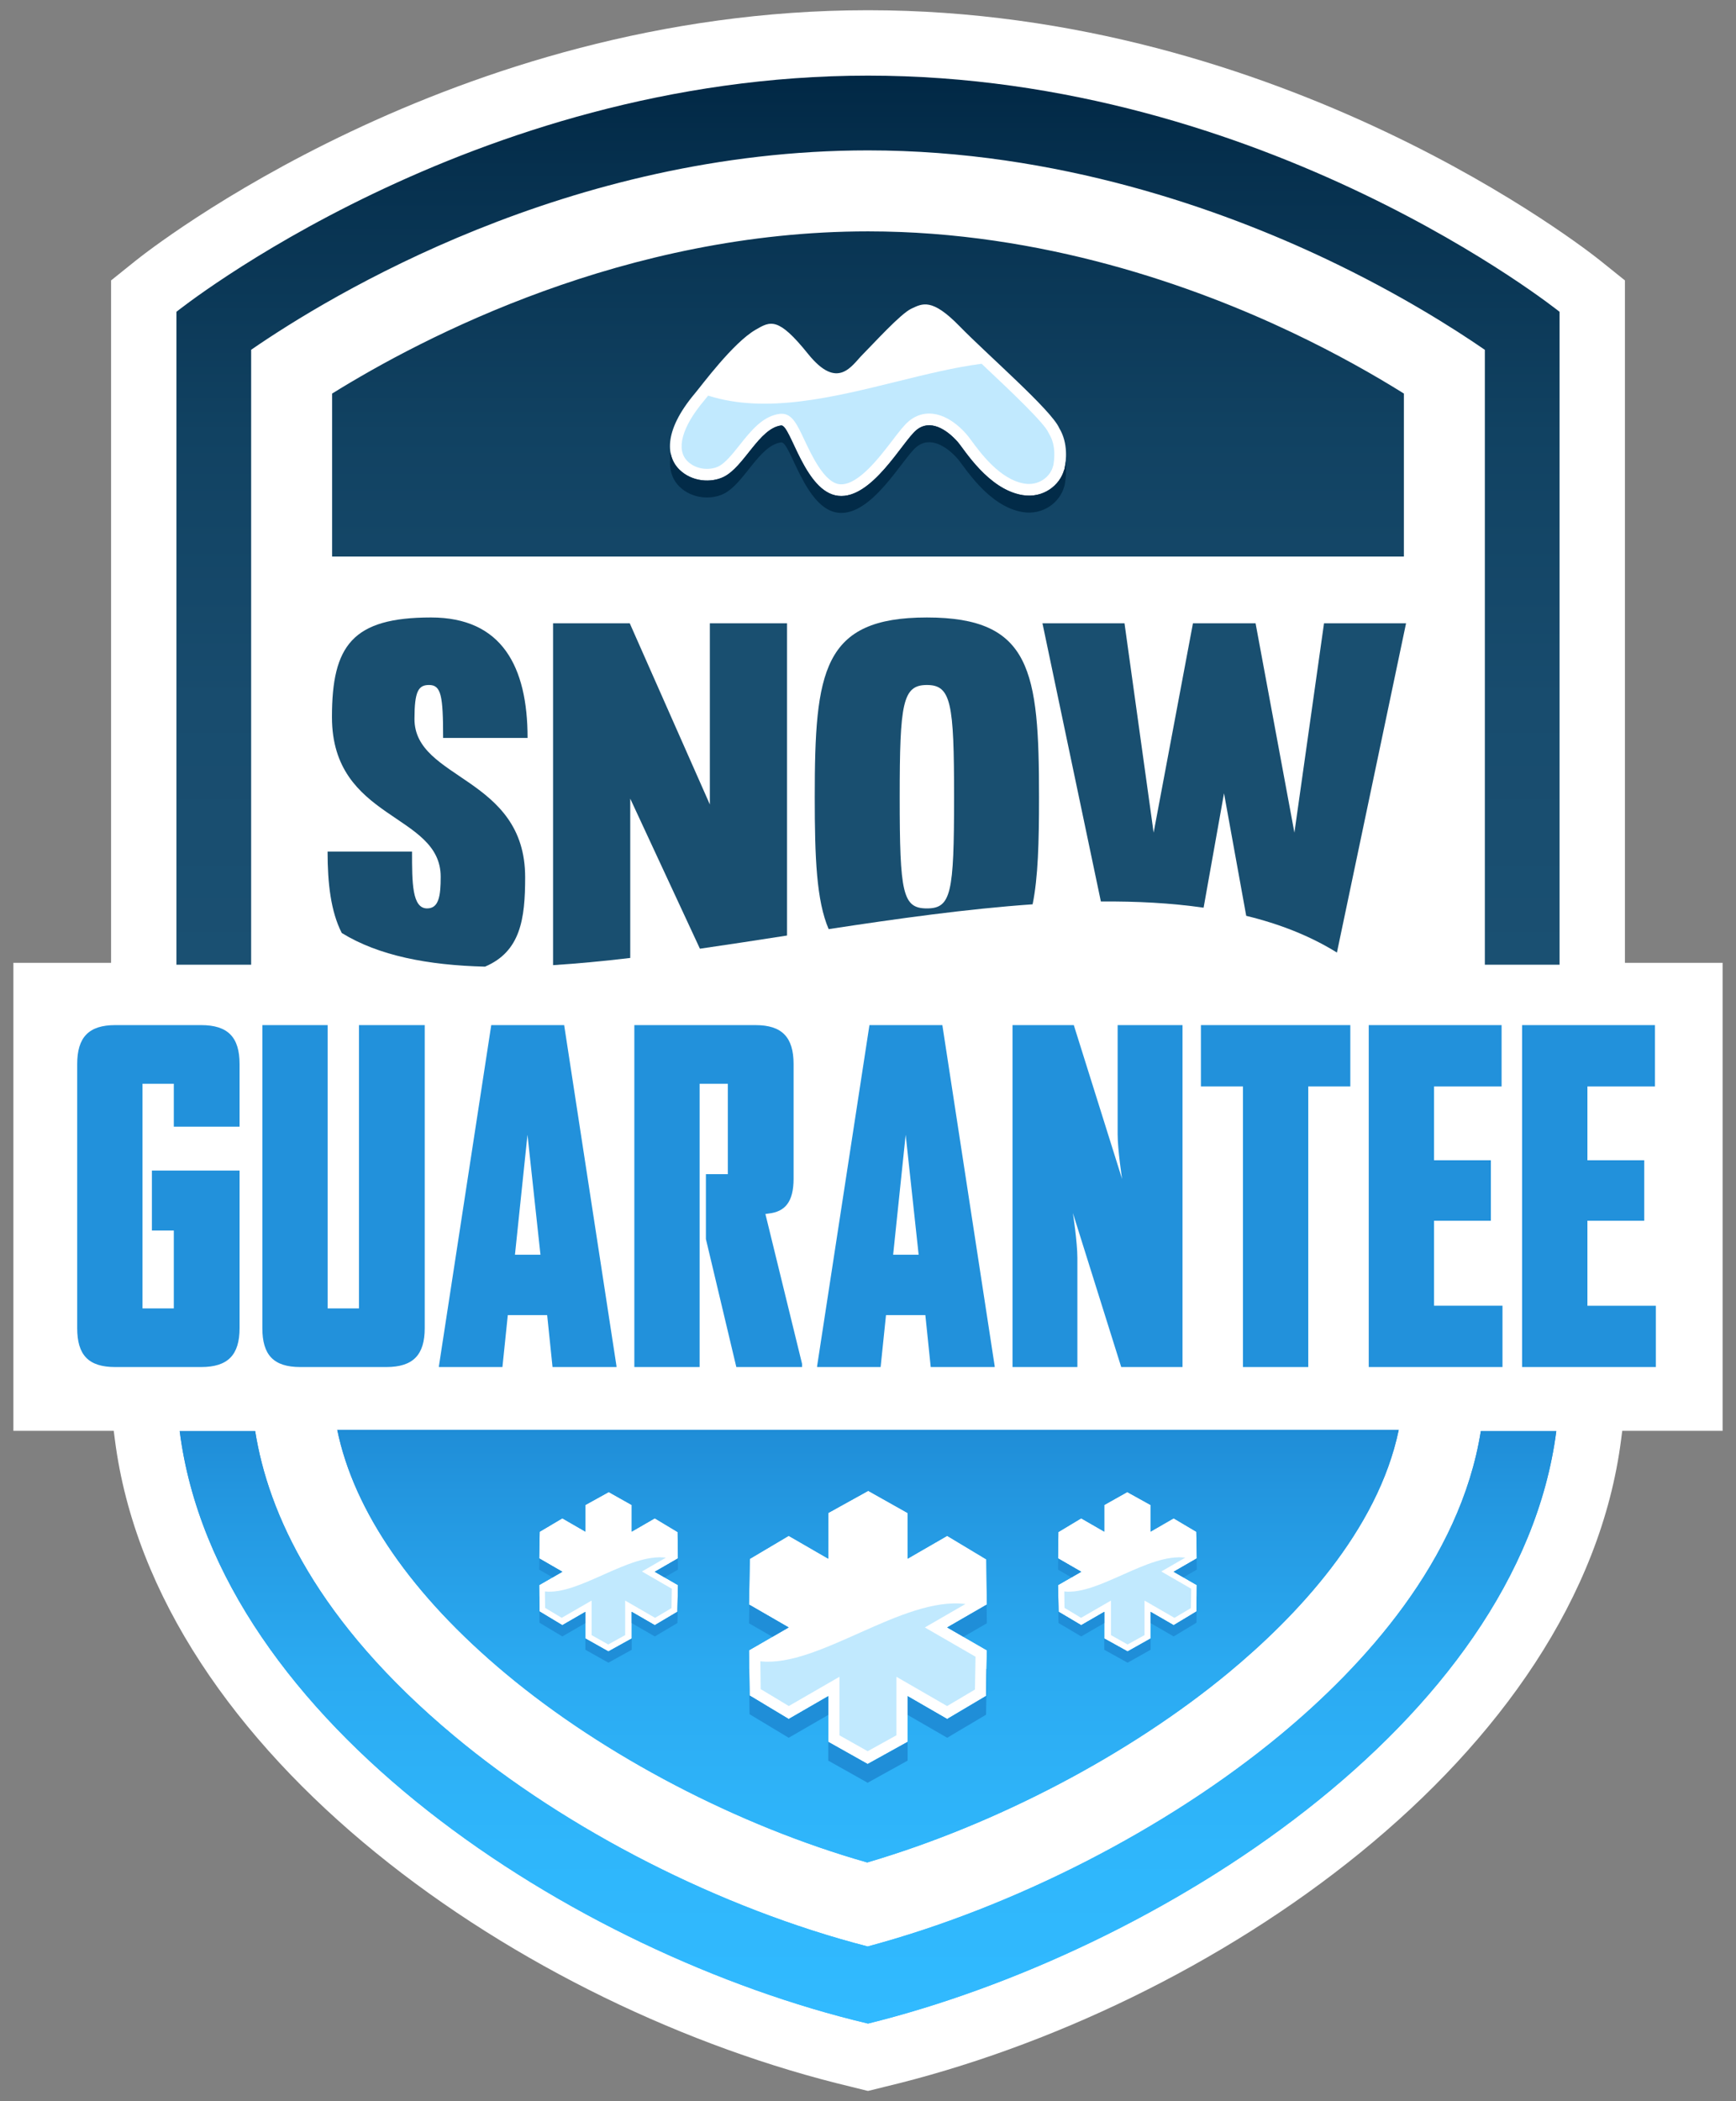
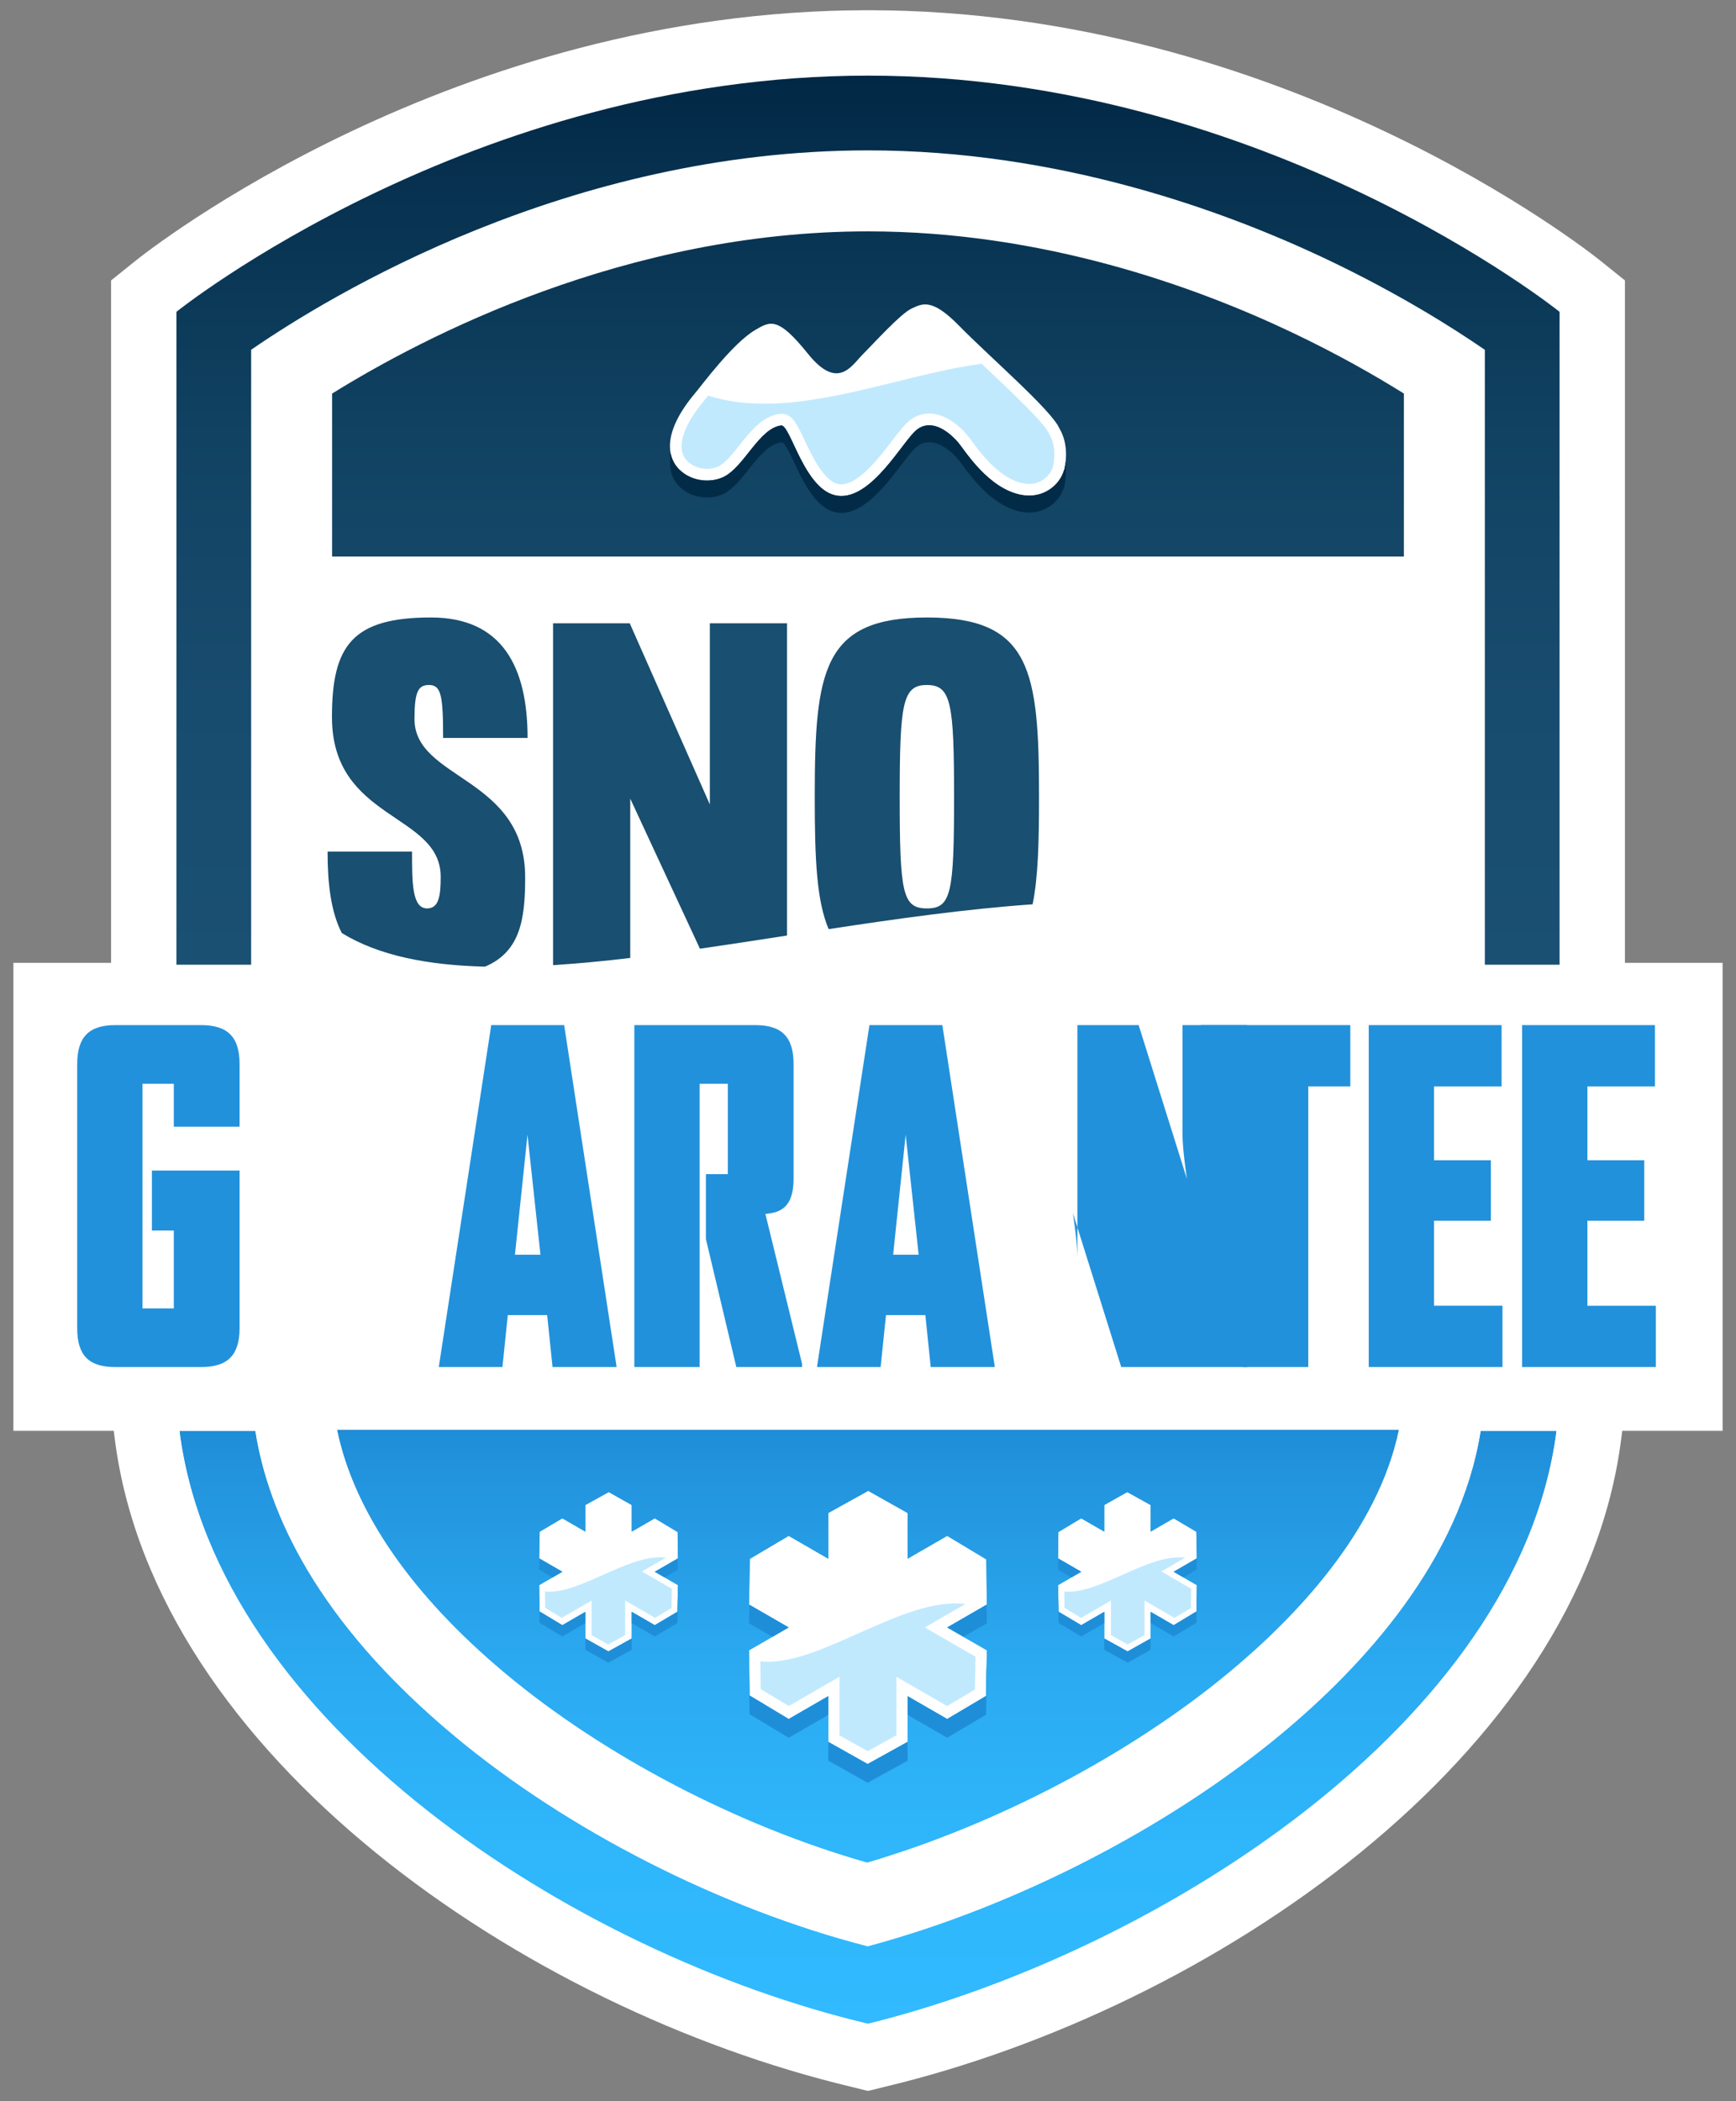
<svg xmlns="http://www.w3.org/2000/svg" version="1.1" id="Layer_1" x="0px" y="0px" viewBox="0 0 464.625 562.033" style="enable-background:new 0 0 464.625 562.033;" xml:space="preserve">
  <rect x="0" y="0" width="464.625" height="562.033" fill="#808080" stroke="none" />
  <style type="text/css">
	.st0{fill:#FFFFFF;}
	.st1{fill:url(#SVGID_1_);}
	.st2{fill:url(#SVGID_00000067231611523399239130000005816590608622886306_);}
	.st3{fill:url(#SVGID_00000134221743652058655680000015410794716501901957_);}
	.st4{fill:#1F8ED8;}
	.st5{opacity:0.3;fill:#30B6FC;}
	.st6{fill:#022B48;}
	.st7{fill:#2291DB;}
	.st8{fill:#194F70;}
</style>
  <g>
    <g>
      <path class="st0" d="M434.9,257.557V75.014l-6.544-5.254c-3.409-2.737-84.79-67.027-196.044-67.027S39.679,67.023,36.269,69.76    l-6.544,5.254v182.543H3.583v125.179h26.858l0.221,1.713l0.073,0.573c10.792,84.645,109.57,152.36,197.18,173.213    c0.064,0.016,0.129,0.035,0.193,0.05l4.109,1.016l0.094-0.022l0.094,0.022l4.109-1.016c0.063-0.016,0.128-0.035,0.192-0.05    c87.611-20.853,186.388-88.567,197.181-173.213l0.072-0.573l0.222-1.713h26.858V257.557H434.9z" />
    </g>
    <linearGradient id="SVGID_1_" gradientUnits="userSpaceOnUse" x1="232.312" y1="258.056" x2="232.312" y2="20.23">
      <stop offset="0" style="stop-color:#1A5072" />
      <stop offset="0.298" style="stop-color:#184C6E" />
      <stop offset="0.597" style="stop-color:#114262" />
      <stop offset="0.895" style="stop-color:#06304E" />
      <stop offset="1" style="stop-color:#012845" />
    </linearGradient>
    <path class="st1" d="M47.222,258.056c0-69.714,0-174.651,0-174.651s78.691-63.174,185.09-63.174   c106.399,0,185.09,63.174,185.09,63.174s0,104.937,0,174.651h-19.997V93.576c-8.222-5.664-22.89-14.993-42.328-24.22   c-27.994-13.288-72.016-29.129-122.765-29.129c-80.189,0-143.972,38.775-165.093,53.337v164.491H47.222z M375.741,105.274v43.607   H88.883v-43.597C113.357,90.08,167.5,61.891,232.313,61.891c46.715,0,87.493,14.702,113.475,27.036   C357.88,94.667,367.966,100.419,375.741,105.274z M283.502,114.529c-2.046-4.776-19.298-19.687-26.705-27.29   c-7.407-7.602-9.941-6.043-12.865-4.678c-2.924,1.364-10.136,9.357-13.061,12.28c-2.924,2.924-6.628,9.746-14.619-0.195   c-7.993-9.941-10.029-8.759-14.035-6.432c-6.043,3.509-14.394,14.84-16.18,16.959c-8.869,10.526-7.506,17.247-4.191,20.467   c3.412,3.314,8.495,3.541,11.793,1.949c5.547-2.677,9.502-13.024,15.45-13.782c0,0,0,0.001,0,0.001c0.002,0,0.003,0,0.005,0   c2.529-0.147,6.284,17.852,15.257,18.827c8.967,0.975,17.154-14.425,20.857-17.543c3.704-3.12,8.187-0.195,11.11,3.119   c1.755,1.988,8.145,12.715,17.349,14.23c5.588,0.919,10.017-2.65,11.145-6.786l0.028,0.016c0,0,0.027-0.098,0.068-0.278   c0.027-0.113,0.044-0.223,0.066-0.337C285.302,123.426,285.979,118.599,283.502,114.529z" />
    <linearGradient id="SVGID_00000116217338193417046640000006939173213967984042_" gradientUnits="userSpaceOnUse" x1="232.312" y1="541.298" x2="232.312" y2="382.474">
      <stop offset="0" style="stop-color:#31BAFF" />
      <stop offset="0.298" style="stop-color:#2FB6FB" />
      <stop offset="0.597" style="stop-color:#2BAAF1" />
      <stop offset="0.895" style="stop-color:#2396DF" />
      <stop offset="1" style="stop-color:#1F8DD7" />
    </linearGradient>
    <path style="fill:url(#SVGID_00000116217338193417046640000006939173213967984042_);" d="M416.531,382.809   c-10.087,78.057-106.976,139.406-184.213,158.489c-78.523-18.577-174.267-80.38-184.225-158.489h20.201   c3.461,21.884,16.395,50.813,53.19,81.507c30.435,25.389,71.503,46.246,110.735,56.359c39.107-10.471,80.078-31.419,110.478-56.603   c22.181-18.376,48.129-46.639,53.636-81.263H416.531z M374.36,382.474c-5.615,27.068-27.649,50.128-45.499,64.915   c-26.486,21.941-62.281,40.693-96.758,50.814c-34.502-9.809-70.3-28.452-96.756-50.523c-25.111-20.947-40.613-43.423-45.084-65.206   H374.36z M175.265,420.442l6.179-3.568l-0.08-7.054l-6.114-3.676l-6.179,3.568v-7.135l-6.149-3.457l-6.24,3.457v7.135l-6.179-3.568   l-6.068,3.597l-0.127,7.133l6.179,3.568l-6.179,3.567l0.081,7.053l6.114,3.676l6.179-3.568v7.135l6.149,3.457l6.24-3.457v-7.135   l6.179,3.568l6.068-3.597l0.126-7.133L175.265,420.442z M253.53,435.336l10.591-6.115l-0.138-12.09l-10.48-6.3l-10.591,6.114   v-12.229l-10.538-5.925l-10.696,5.925v12.229l-10.591-6.115l-10.401,6.164l-0.216,12.226l10.591,6.115l-10.591,6.114l0.138,12.089   l10.48,6.301l10.591-6.115v12.229l10.538,5.925l10.696-5.925v-12.229l10.591,6.115l10.401-6.165l0.216-12.226L253.53,435.336z    M314.136,420.442l6.179-3.568l-0.126-7.133l-6.069-3.597l-6.179,3.568v-7.135l-6.24-3.457l-6.148,3.457v7.135l-6.179-3.568   l-6.114,3.676l-0.081,7.054l6.179,3.568l-6.179,3.567l0.126,7.133l6.069,3.597l6.179-3.568v7.135l6.24,3.457l6.148-3.457v-7.135   l6.179,3.568l6.114-3.676l0.081-7.053L314.136,420.442z" />
    <linearGradient id="SVGID_00000157294391234310327000000005888117489651807152_" gradientUnits="userSpaceOnUse" x1="232.312" y1="541.298" x2="232.312" y2="382.474">
      <stop offset="0" style="stop-color:#31BAFF" />
      <stop offset="0.298" style="stop-color:#2FB6FB" />
      <stop offset="0.597" style="stop-color:#2BAAF1" />
      <stop offset="0.895" style="stop-color:#2396DF" />
      <stop offset="1" style="stop-color:#1F8DD7" />
    </linearGradient>
    <path style="fill:url(#SVGID_00000157294391234310327000000005888117489651807152_);" d="M416.531,382.809   c-10.087,78.057-106.976,139.406-184.213,158.489c-78.523-18.577-174.267-80.38-184.225-158.489h20.201   c3.461,21.884,16.395,50.813,53.19,81.507c30.435,25.389,71.503,46.246,110.735,56.359c39.107-10.471,80.078-31.419,110.478-56.603   c22.181-18.376,48.129-46.639,53.636-81.263H416.531z M374.36,382.474c-5.615,27.068-27.649,50.128-45.499,64.915   c-26.486,21.941-62.281,40.693-96.758,50.814c-34.502-9.809-70.3-28.452-96.756-50.523c-25.111-20.947-40.613-43.423-45.084-65.206   H374.36z M175.265,420.442l6.179-3.568l-0.08-7.054l-6.114-3.676l-6.179,3.568v-7.135l-6.149-3.457l-6.24,3.457v7.135l-6.179-3.568   l-6.068,3.597l-0.127,7.133l6.179,3.568l-6.179,3.567l0.081,7.053l6.114,3.676l6.179-3.568v7.135l6.149,3.457l6.24-3.457v-7.135   l6.179,3.568l6.068-3.597l0.126-7.133L175.265,420.442z M253.53,435.336l10.591-6.115l-0.138-12.09l-10.48-6.3l-10.591,6.114   v-12.229l-10.538-5.925l-10.696,5.925v12.229l-10.591-6.115l-10.401,6.164l-0.216,12.226l10.591,6.115l-10.591,6.114l0.138,12.089   l10.48,6.301l10.591-6.115v12.229l10.538,5.925l10.696-5.925v-12.229l10.591,6.115l10.401-6.165l0.216-12.226L253.53,435.336z    M314.136,420.442l6.179-3.568l-0.126-7.133l-6.069-3.597l-6.179,3.568v-7.135l-6.24-3.457l-6.148,3.457v7.135l-6.179-3.568   l-6.114,3.676l-0.081,7.054l6.179,3.568l-6.179,3.567l0.126,7.133l6.069,3.597l6.179-3.568v7.135l6.24,3.457l6.148-3.457v-7.135   l6.179,3.568l6.114-3.676l0.081-7.053L314.136,420.442z" />
    <g>
      <g>
        <g>
          <polygon class="st4" points="144.389,434.065 150.503,437.741 156.682,434.173 156.682,431.171 150.503,434.738       144.389,431.062 144.342,426.992 144.308,427.011     " />
        </g>
        <g>
          <polygon class="st4" points="200.557,429.272 200.469,434.225 206.727,437.838 211.061,435.336     " />
        </g>
        <g>
          <polygon class="st4" points="257.863,437.838 264.121,434.225 264.064,429.254 253.53,435.336     " />
        </g>
        <g>
          <polygon class="st4" points="177.865,421.943 181.445,419.876 181.411,416.894 175.265,420.442     " />
        </g>
        <g>
          <polygon class="st4" points="144.361,416.905 144.308,419.876 147.887,421.943 150.487,420.442     " />
        </g>
        <g>
          <polygon class="st4" points="175.251,434.738 169.071,431.171 169.071,434.173 175.251,437.741 181.319,434.144       181.445,427.011 181.392,426.981 181.319,431.142     " />
        </g>
        <g>
          <polygon class="st4" points="253.504,459.84 242.913,453.725 242.913,458.729 253.504,464.845 263.904,458.68 264.121,446.454       264.033,446.404 263.904,453.676     " />
        </g>
        <g>
          <polygon class="st4" points="156.682,441.308 162.831,444.765 169.071,441.308 169.071,438.306 162.831,441.763       156.682,438.306     " />
        </g>
        <g>
          <polygon class="st4" points="295.553,441.308 301.793,444.765 307.942,441.308 307.942,438.306 301.793,441.763       295.553,438.306     " />
        </g>
        <g>
          <polygon class="st4" points="314.121,434.738 307.942,431.171 307.942,434.173 314.121,437.741 320.235,434.065       320.316,427.011 320.281,426.992 320.235,431.062     " />
        </g>
        <g>
          <polygon class="st4" points="283.305,434.144 289.374,437.741 295.553,434.173 295.553,431.171 289.374,434.738       283.305,431.142 283.232,426.981 283.179,427.011     " />
        </g>
        <g>
          <polygon class="st4" points="316.737,421.943 320.316,419.876 320.263,416.904 314.136,420.442     " />
        </g>
        <g>
          <polygon class="st4" points="200.608,458.543 211.088,464.845 221.678,458.729 221.678,453.725 211.088,459.84 200.608,453.54       200.527,446.421 200.469,446.454     " />
        </g>
        <g>
          <polygon class="st4" points="283.213,416.894 283.179,419.876 286.758,421.943 289.359,420.442     " />
        </g>
        <g>
          <polygon class="st4" points="221.678,470.959 232.216,476.884 242.913,470.959 242.913,465.954 232.216,471.88 221.678,465.954           " />
        </g>
      </g>
    </g>
    <path class="st5" d="M232.227,468.444l7.685-4.257v-15.658l13.572,7.836l7.45-4.416l0.155-8.784l-13.562-7.829l10.867-6.272   c-16.851-2.086-39.306,17.062-54.892,15.326l0.085,7.442l7.53,4.526l13.56-7.829V464.2L232.227,468.444z" />
    <path class="st5" d="M162.788,439.896l4.533-2.511v-9.235l8.005,4.622l4.394-2.605l0.092-5.181l-7.999-4.618l6.409-3.7   c-9.939-1.23-23.183,10.063-32.376,9.04l0.05,4.389l4.441,2.67l7.998-4.618v9.243L162.788,439.896z" />
    <path class="st5" d="M301.79,439.896l4.533-2.511v-9.235l8.005,4.622l4.394-2.605l0.092-5.181l-7.999-4.618l6.409-3.7   c-9.939-1.23-23.183,10.063-32.376,9.04l0.05,4.389l4.441,2.67l7.998-4.618v9.243L301.79,439.896z" />
    <path class="st5" d="M280.832,116.155c-0.076-0.126-0.145-0.257-0.202-0.395c-1.138-2.654-10.492-11.464-16.683-17.294   l-1.229-1.159l-0.177,0.023c-7.074,0.926-14.552,2.771-22.468,4.724c-17.204,4.245-34.993,8.635-50.304,3.848l-0.246-0.077   l-0.16,0.202c-0.397,0.501-0.714,0.898-0.935,1.159c-5.945,7.056-7.591,13.116-4.403,16.212c2.396,2.327,6.042,2.445,8.256,1.377   c1.823-0.88,3.784-3.345,5.68-5.729c3.033-3.813,6.169-7.757,10.734-8.338c0.117-0.016,0.234-0.023,0.356-0.025l0.136-0.002   c2.815,0,4.114,2.765,6.082,6.952c2.014,4.285,5.385,11.458,9.421,11.897c0.154,0.016,0.309,0.024,0.465,0.024   c4.713-0.001,10.289-7.296,13.673-11.725c1.736-2.271,3.107-4.065,4.368-5.127c4.401-3.706,10.326-2.385,15.466,3.444   c0.372,0.421,0.805,1.007,1.352,1.749c2.49,3.375,7.673,10.396,14.161,11.464c3.831,0.633,6.881-1.803,7.622-4.524   c0.023-0.086,0.051-0.17,0.081-0.253l0.024-0.103C282.137,123.319,282.746,119.298,280.832,116.155z" />
    <path class="st6" d="M285.227,123.33c-0.07,0.729-0.172,1.324-0.252,1.725c-0.021,0.114-0.039,0.224-0.065,0.337   c-0.041,0.18-0.068,0.278-0.068,0.278l-0.028-0.016c-1.128,4.136-5.557,7.706-11.145,6.786   c-9.204-1.515-15.594-12.242-17.349-14.23c-2.923-3.314-7.406-6.239-11.11-3.119c-3.704,3.119-11.891,18.518-20.857,17.543   c-8.973-0.975-12.728-18.975-15.257-18.827c-0.001,0-0.003,0-0.005,0c0,0,0-0.001,0-0.001c-5.947,0.758-9.902,11.105-15.45,13.782   c-3.298,1.592-8.381,1.365-11.792-1.949c-1.152-1.119-2.066-2.661-2.4-4.638c-0.12,0.804-0.144,1.551-0.11,2.259   c-0.167,3.096,0.95,5.392,2.51,6.907c3.412,3.314,8.495,3.541,11.792,1.949c5.547-2.677,9.502-13.024,15.45-13.782   c0,0,0,0.001,0,0.001c0.002,0,0.003,0,0.005,0c2.529-0.147,6.284,17.852,15.257,18.827c8.967,0.975,17.154-14.425,20.857-17.543   c3.704-3.12,8.188-0.195,11.11,3.119c1.755,1.988,8.145,12.715,17.349,14.23c5.588,0.919,10.017-2.65,11.145-6.786l0.028,0.016   c0,0,0.027-0.099,0.068-0.278c0.026-0.113,0.044-0.223,0.065-0.337c0.152-0.759,0.375-2.218,0.325-3.966   C285.323,124.917,285.31,124.145,285.227,123.33z" />
    <g>
      <path class="st7" d="M53.822,365.681H30.836c-7.183,0-10.176-3.232-10.176-10.416V284.63c0-7.183,3.113-10.416,10.176-10.416    h22.986c7.184,0,10.296,3.232,10.296,10.416v16.761H46.52v-11.493h-8.38v60.1h8.38v-20.831h-5.866v-16.042h23.465v42.141    C64.118,362.448,61.006,365.681,53.822,365.681z" />
-       <path class="st7" d="M103.378,365.681H80.392c-7.183,0-10.176-3.232-10.176-10.416v-81.05h17.479v75.783h8.38v-75.783h17.599    v81.05C113.674,362.448,110.562,365.681,103.378,365.681z" />
      <path class="st7" d="M147.881,365.681l-1.437-13.888h-10.536l-1.437,13.888h-17v-0.239l14.007-91.227h19.514l14.007,91.227v0.239    H147.881z M141.177,303.546l-3.353,32.085h6.824L141.177,303.546z" />
      <path class="st7" d="M197.071,365.681l-8.141-34.24v-17.359h5.867v-24.184h-7.542v75.783h-17.479v-91.466h32.444    c7.063,0,10.176,3.232,10.176,10.416v30.648c0,6.226-2.274,8.859-6.704,9.338l-0.838,0.12l9.817,40.106v0.838H197.071z" />
      <path class="st7" d="M249.099,365.681l-1.437-13.888h-10.535l-1.437,13.888h-17v-0.239l14.007-91.227h19.515l14.007,91.227v0.239    H249.099z M242.395,303.546l-3.353,32.085h6.824L242.395,303.546z" />
-       <path class="st7" d="M300.084,365.681l-12.93-41.184c0,0,1.197,7.781,1.197,11.972v29.212h-17.359v-91.466h16.401l12.93,41.184    c0,0-1.197-7.782-1.197-11.973v-29.211h17.359v91.466H300.084z" />
+       <path class="st7" d="M300.084,365.681l-12.93-41.184c0,0,1.197,7.781,1.197,11.972v29.212v-91.466h16.401l12.93,41.184    c0,0-1.197-7.782-1.197-11.973v-29.211h17.359v91.466H300.084z" />
      <path class="st7" d="M350.147,290.616v75.065h-17.479v-75.065h-11.254v-16.401h39.986v16.401H350.147z" />
      <path class="st7" d="M366.331,365.681v-91.466h35.557v16.401H383.81v19.754h15.205v16.163H383.81v22.747h18.317v16.401H366.331z" />
      <path class="st7" d="M407.38,365.681v-91.466h35.557v16.401h-18.078v19.754h15.205v16.163h-15.205v22.747h18.317v16.401H407.38z" />
    </g>
    <g>
      <path class="st8" d="M276.367,241.9c1.47-7.178,1.718-16.602,1.718-28.656c0-33.778-2.08-48.07-30.012-48.07    s-30.012,14.292-30.012,48.07c0,16.213,0.453,27.666,3.721,35.294C240.127,245.745,258.645,243.143,276.367,241.9z     M248.073,183.234c6.496,0,7.276,4.807,7.276,30.011c0,25.725-0.78,29.752-7.276,29.752s-7.276-4.027-7.276-29.752    C240.797,188.041,241.578,183.234,248.073,183.234z" />
-       <path class="st8" d="M346.437,222.729l-10.393-55.996h-16.761l-10.524,55.996l-7.795-55.996h-21.957l15.634,74.417    c9.584-0.081,18.803,0.404,27.493,1.654l5.464-30.599l5.943,32.778c8.892,2.16,17.057,5.345,24.276,9.82l18.501-88.07h-21.956    L346.437,222.729z" />
      <path class="st8" d="M114.306,242.996c-4.027,0-4.027-6.885-4.027-15.2H87.673c0,8.518,0.868,16.041,3.795,21.776    c9.861,6.072,23.017,8.618,38.338,9.004c9.496-4.032,10.747-12.714,10.747-23.895c0-27.023-29.623-25.984-29.623-42.354    c0-7.405,1.039-9.094,3.897-9.094c3.248,0,3.768,2.857,3.768,14.161h22.607c0-19.099-6.887-32.221-25.855-32.221    c-21.048,0-26.504,7.536-26.504,26.633c0,27.803,29.102,25.594,29.102,42.745C117.945,239.748,117.425,242.996,114.306,242.996z" />
      <path class="st8" d="M168.679,256.249v-42.614l18.65,40.143c7.649-1.104,15.448-2.311,23.315-3.528v-83.517h-20.658v48.46    l-21.437-48.46h-20.527v91.439C154.66,257.759,161.571,257.087,168.679,256.249z" />
    </g>
  </g>
</svg>